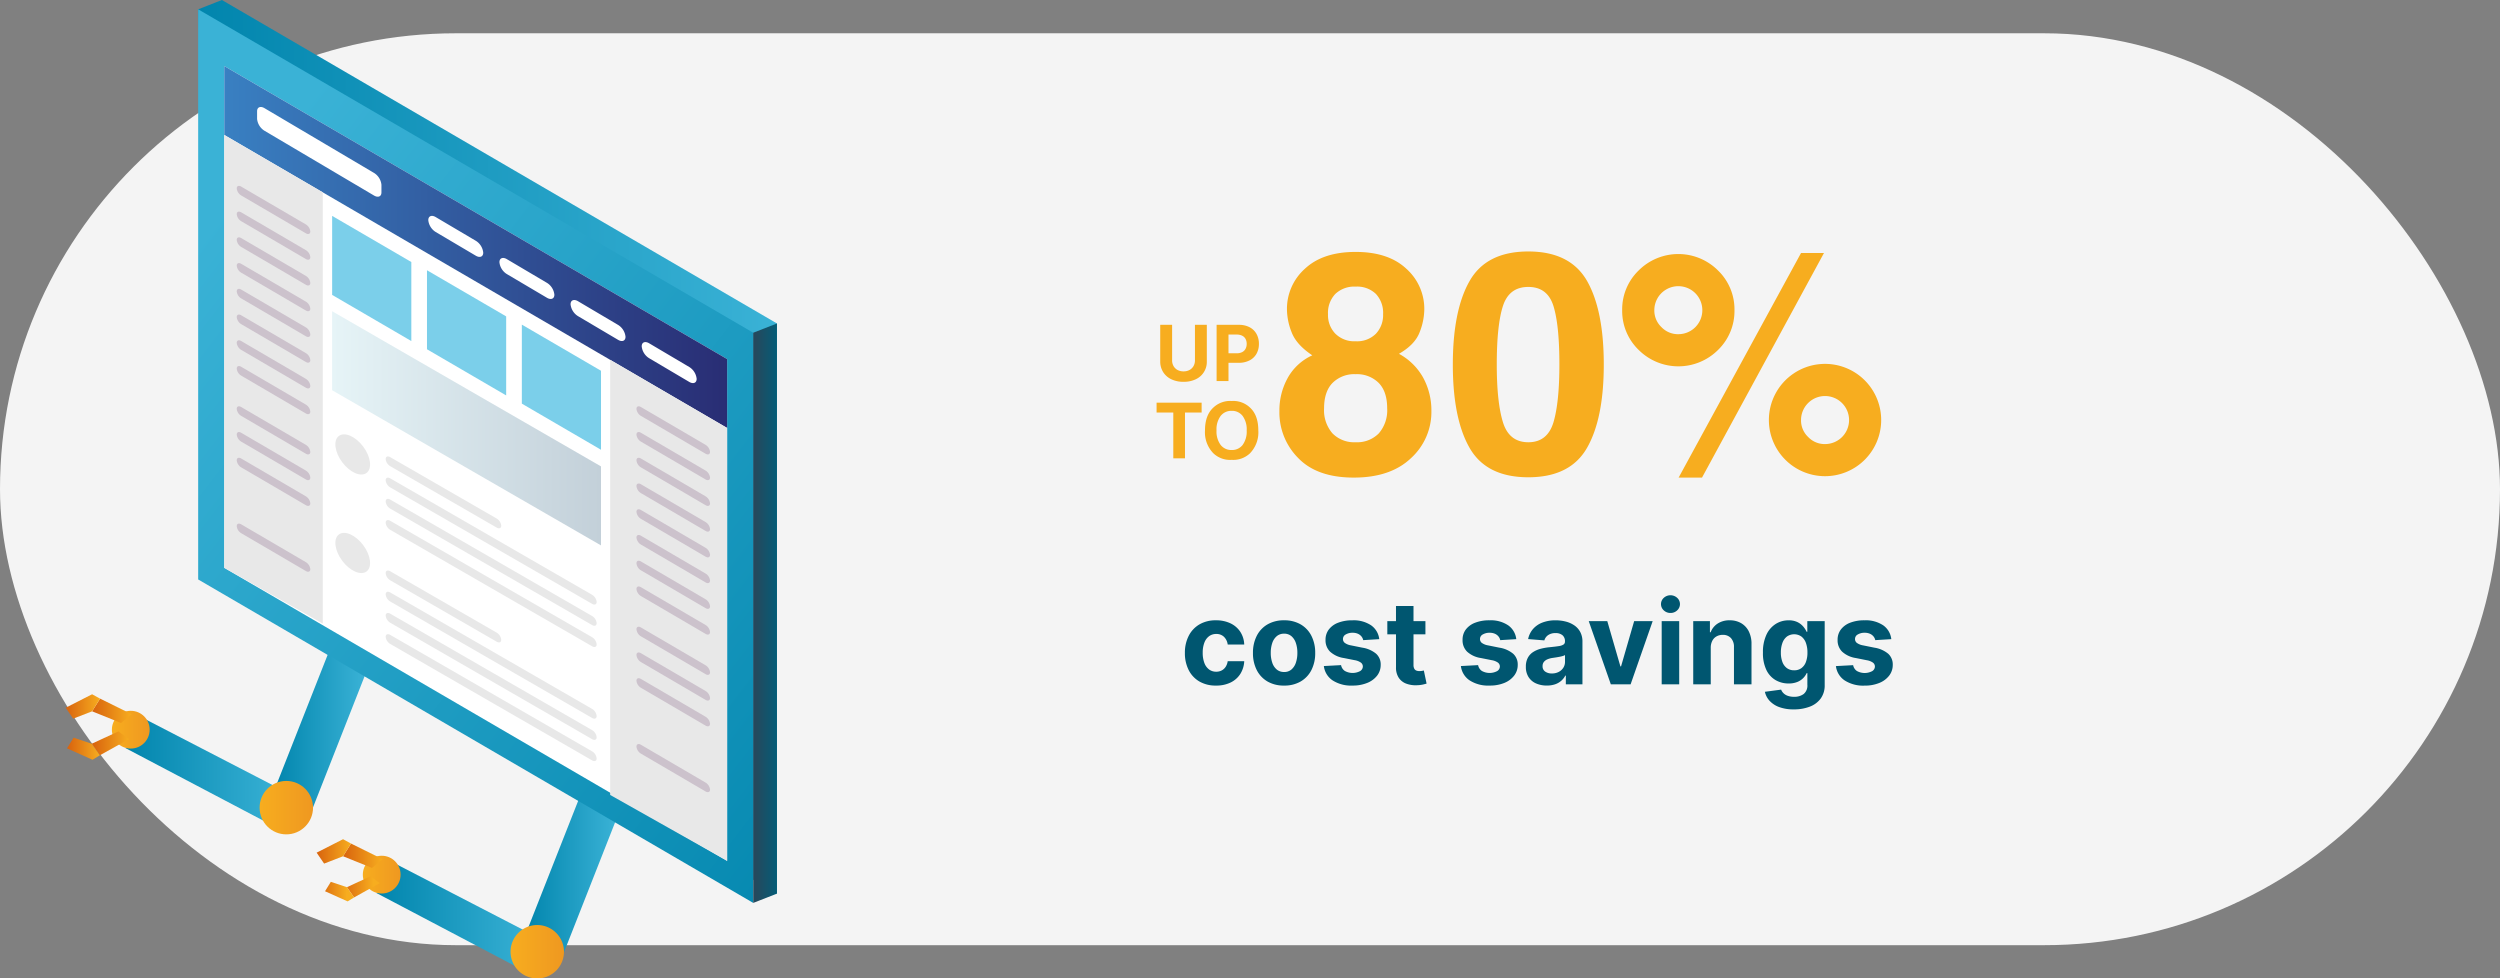
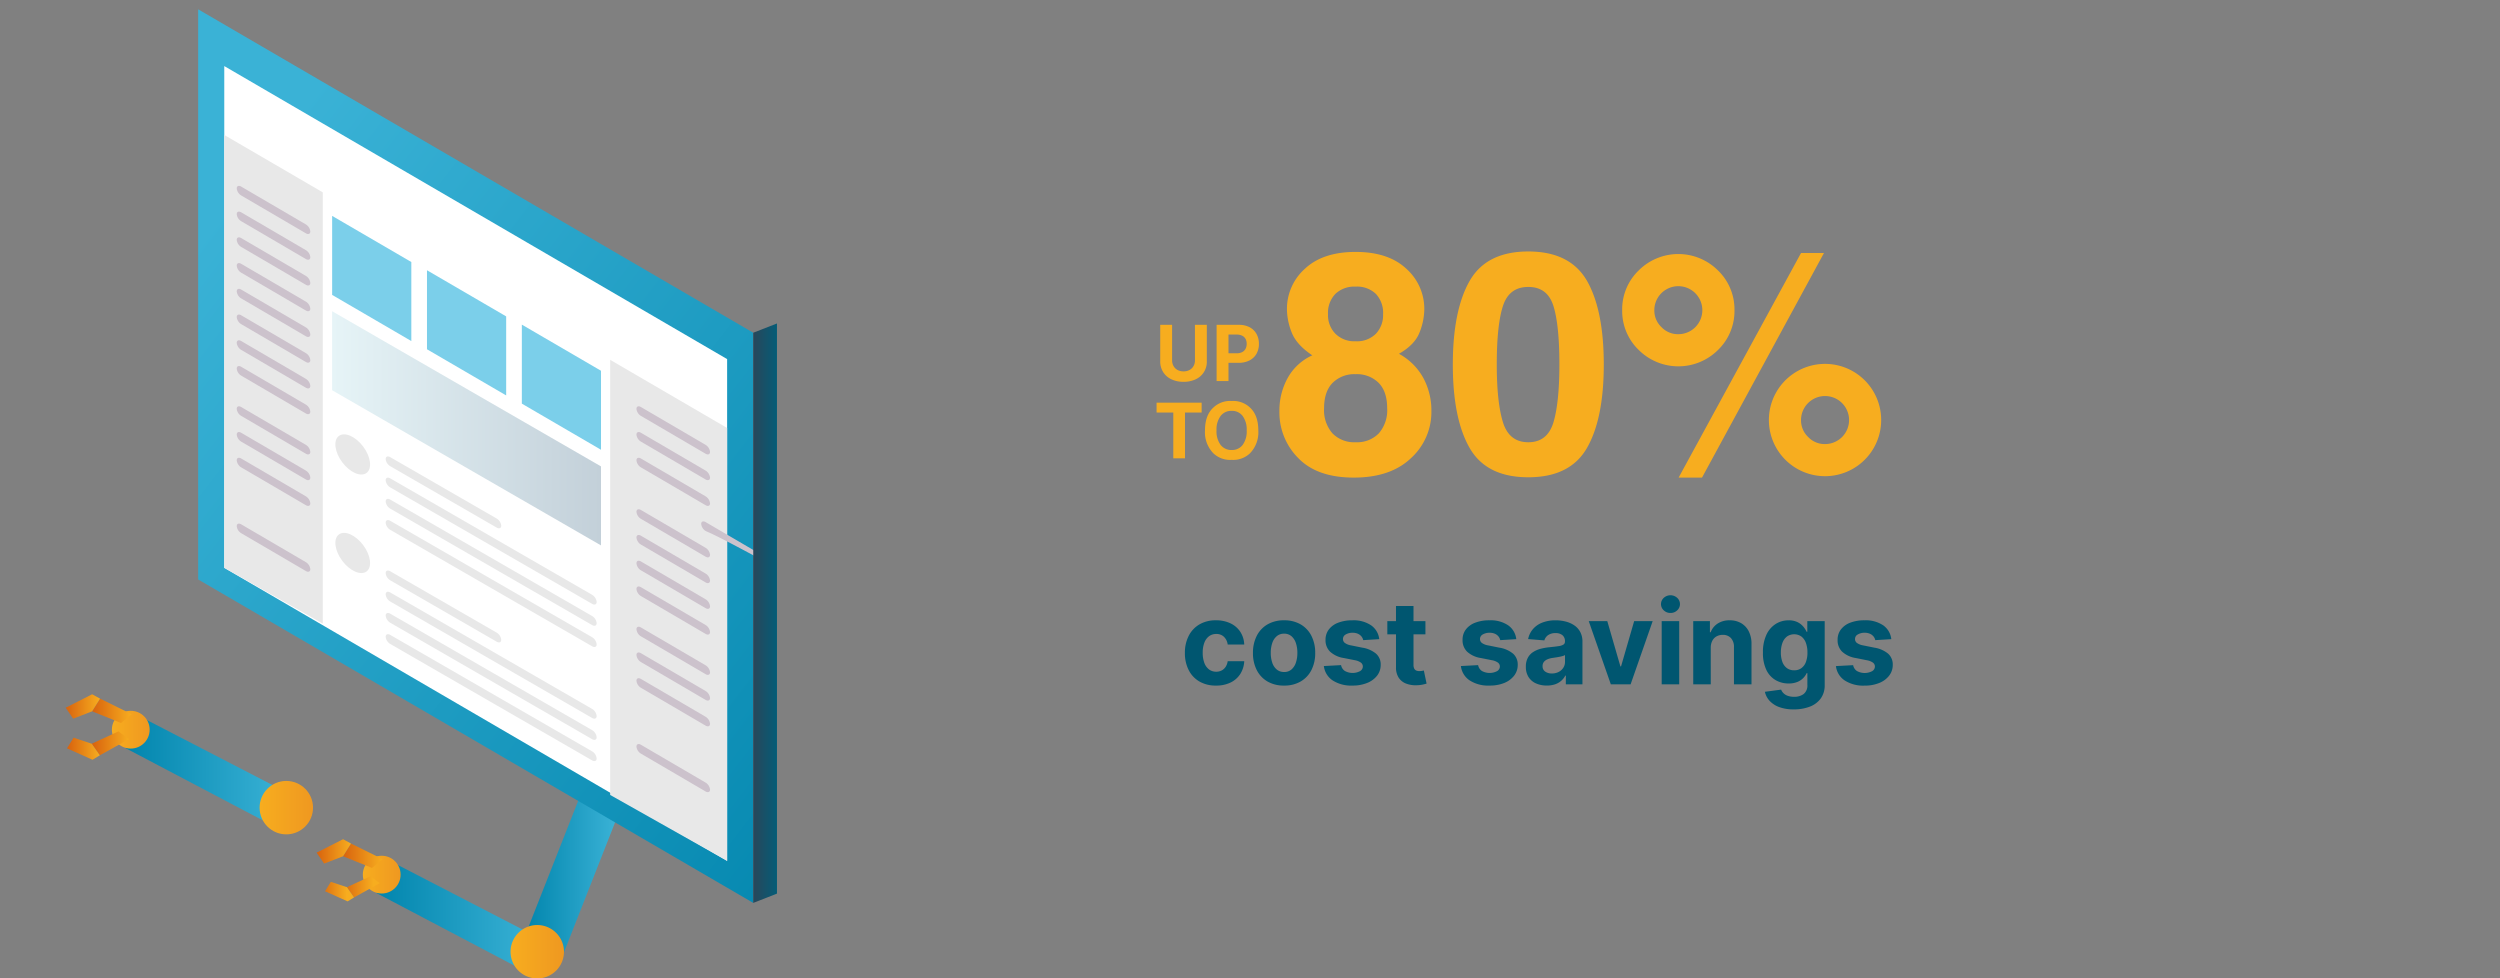
<svg xmlns="http://www.w3.org/2000/svg" xmlns:xlink="http://www.w3.org/1999/xlink" id="application-onboarding-img01" width="647" height="253.225" viewBox="0 0 647 253.225">
  <rect x="0" y="0" width="647" height="253.225" fill="#808080" stroke="none" />
  <defs>
    <linearGradient id="linear-gradient" y1="0.5" x2="1" y2="0.5" gradientUnits="objectBoundingBox">
      <stop offset="0" stop-color="#0185ad" />
      <stop offset="1" stop-color="#3ab2d6" />
    </linearGradient>
    <linearGradient id="linear-gradient-4" x1="1.032" y1="1.161" x2="0.185" y2="0.109" xlink:href="#linear-gradient" />
    <linearGradient id="linear-gradient-5" y1="0.5" x2="1" y2="0.5" gradientUnits="objectBoundingBox">
      <stop offset="0" stop-color="#3980c2" />
      <stop offset="1" stop-color="#292d74" />
    </linearGradient>
    <linearGradient id="linear-gradient-6" y1="0.5" x2="1" y2="0.5" gradientUnits="objectBoundingBox">
      <stop offset="0" stop-color="#e6f4f7" />
      <stop offset="1" stop-color="#c3d0d9" />
    </linearGradient>
    <linearGradient id="linear-gradient-7" y1="0.5" x2="1" y2="0.5" gradientUnits="objectBoundingBox">
      <stop offset="0" stop-color="#29475a" />
      <stop offset="1" stop-color="#045c77" />
      <stop offset="1" stop-color="#046677" />
    </linearGradient>
    <linearGradient id="linear-gradient-9" y1="0.5" x2="1" y2="0.5" gradientUnits="objectBoundingBox">
      <stop offset="0" stop-color="#f7ad1f" />
      <stop offset="1" stop-color="#ef9820" />
      <stop offset="1" stop-color="#f7ad1f" />
    </linearGradient>
    <linearGradient id="linear-gradient-11" y1="0.5" x2="1" y2="0.5" gradientUnits="objectBoundingBox">
      <stop offset="0" stop-color="#d8630e" />
      <stop offset="1" stop-color="#f7ad1f" />
    </linearGradient>
    <linearGradient id="linear-gradient-13" x1="0.019" y1="1.702" x2="1.024" y2="1.702" xlink:href="#linear-gradient-11" />
    <linearGradient id="linear-gradient-14" x1="0.016" y1="1.374" x2="1.004" y2="1.374" xlink:href="#linear-gradient-11" />
    <linearGradient id="linear-gradient-19" x1="-0.202" y1="-12.258" x2="0.803" y2="-12.258" xlink:href="#linear-gradient-11" />
    <linearGradient id="linear-gradient-20" x1="-0.235" y1="-13.754" x2="0.754" y2="-13.754" xlink:href="#linear-gradient-11" />
  </defs>
-   <rect id="Rectangle_4424" data-name="Rectangle 4424" width="647" height="236" rx="118" transform="translate(0 8.613)" fill="#f4f4f4" />
  <path id="Path_6176" data-name="Path 6176" d="M9.2,29.315a8.312,8.312,0,0,1-4.321-1.071A7.139,7.139,0,0,1,2.116,25.27a9.585,9.585,0,0,1-.965-4.392,9.55,9.55,0,0,1,.976-4.412A7.2,7.2,0,0,1,4.9,13.492a8.244,8.244,0,0,1,4.285-1.069,8.538,8.538,0,0,1,3.747.777,6.232,6.232,0,0,1,2.547,2.186,6.411,6.411,0,0,1,1.027,3.3H12.23a3.386,3.386,0,0,0-.953-1.974,2.763,2.763,0,0,0-2.021-.753,3.043,3.043,0,0,0-1.835.57A3.671,3.671,0,0,0,6.2,18.186a7.058,7.058,0,0,0-.437,2.632,7.26,7.26,0,0,0,.433,2.66,3.682,3.682,0,0,0,1.219,1.673,3.033,3.033,0,0,0,1.843.576,3.023,3.023,0,0,0,1.4-.319,2.738,2.738,0,0,0,1.03-.929A3.581,3.581,0,0,0,12.23,23h4.278a6.714,6.714,0,0,1-1.014,3.3,6.157,6.157,0,0,1-2.509,2.219A8.4,8.4,0,0,1,9.2,29.315Zm17.616,0a8.333,8.333,0,0,1-4.289-1.058A7.155,7.155,0,0,1,19.747,25.3a9.515,9.515,0,0,1-.98-4.422,9.561,9.561,0,0,1,.98-4.435,7.149,7.149,0,0,1,2.785-2.962,8.333,8.333,0,0,1,4.289-1.058,8.333,8.333,0,0,1,4.289,1.058,7.149,7.149,0,0,1,2.785,2.962,9.561,9.561,0,0,1,.98,4.435,9.515,9.515,0,0,1-.98,4.422,7.155,7.155,0,0,1-2.785,2.957A8.333,8.333,0,0,1,26.821,29.315Zm.026-3.511a2.807,2.807,0,0,0,1.881-.646,3.947,3.947,0,0,0,1.148-1.764,7.737,7.737,0,0,0,.388-2.542,7.769,7.769,0,0,0-.388-2.549,3.977,3.977,0,0,0-1.148-1.77,2.8,2.8,0,0,0-1.881-.65,2.883,2.883,0,0,0-1.92.65,3.926,3.926,0,0,0-1.161,1.77,7.769,7.769,0,0,0-.388,2.549,7.737,7.737,0,0,0,.388,2.542,3.9,3.9,0,0,0,1.161,1.764A2.9,2.9,0,0,0,26.847,25.8ZM51.452,17.3l-4.151.256a2.245,2.245,0,0,0-.46-.959,2.467,2.467,0,0,0-.922-.691,3.285,3.285,0,0,0-1.363-.259,3.362,3.362,0,0,0-1.779.441,1.312,1.312,0,0,0-.718,1.17,1.243,1.243,0,0,0,.461,1,3.75,3.75,0,0,0,1.61.65l2.966.6a7.312,7.312,0,0,1,3.555,1.574,3.737,3.737,0,0,1,1.175,2.858,4.515,4.515,0,0,1-.945,2.824A6.11,6.11,0,0,1,48.3,28.641a9.83,9.83,0,0,1-3.764.674,8.835,8.835,0,0,1-5.176-1.355,5.207,5.207,0,0,1-2.247-3.7l4.457-.239a2.3,2.3,0,0,0,.981,1.512,4.144,4.144,0,0,0,3.914.05,1.4,1.4,0,0,0,.738-1.2,1.257,1.257,0,0,0-.517-1.021,3.845,3.845,0,0,0-1.58-.616l-2.829-.562a6.733,6.733,0,0,1-3.569-1.66,4.1,4.1,0,0,1-1.161-3.019A4.348,4.348,0,0,1,38.4,14.8a5.452,5.452,0,0,1,2.423-1.756,9.916,9.916,0,0,1,3.653-.617,8.117,8.117,0,0,1,4.887,1.308A5.057,5.057,0,0,1,51.452,17.3ZM63.4,12.636v3.409H53.54V12.636Zm-7.619-3.92h4.534V23.967a2.017,2.017,0,0,0,.2.979,1.062,1.062,0,0,0,.541.486,2.144,2.144,0,0,0,.8.137,3.655,3.655,0,0,0,.647-.058q.321-.058.487-.1L63.7,28.8q-.339.109-.96.251a8.132,8.132,0,0,1-1.5.175,6.879,6.879,0,0,1-2.872-.436,4,4,0,0,1-1.913-1.559,4.748,4.748,0,0,1-.669-2.659ZM86.915,17.3l-4.151.256a2.244,2.244,0,0,0-.46-.959,2.467,2.467,0,0,0-.922-.691,3.285,3.285,0,0,0-1.363-.259,3.362,3.362,0,0,0-1.779.441,1.312,1.312,0,0,0-.718,1.17,1.243,1.243,0,0,0,.461,1,3.75,3.75,0,0,0,1.61.65l2.966.6a7.312,7.312,0,0,1,3.555,1.574,3.737,3.737,0,0,1,1.175,2.858,4.515,4.515,0,0,1-.945,2.824,6.11,6.11,0,0,1-2.578,1.888A9.83,9.83,0,0,1,80,29.315a8.835,8.835,0,0,1-5.176-1.355,5.207,5.207,0,0,1-2.247-3.7l4.457-.239a2.3,2.3,0,0,0,.981,1.512,4.144,4.144,0,0,0,3.914.05,1.4,1.4,0,0,0,.738-1.2,1.257,1.257,0,0,0-.517-1.021,3.845,3.845,0,0,0-1.58-.616l-2.829-.562a6.733,6.733,0,0,1-3.569-1.66,4.1,4.1,0,0,1-1.161-3.019,4.348,4.348,0,0,1,.853-2.716A5.452,5.452,0,0,1,76.29,13.04a9.916,9.916,0,0,1,3.653-.617,8.117,8.117,0,0,1,4.887,1.308A5.057,5.057,0,0,1,86.915,17.3Zm7.909,12.009a6.782,6.782,0,0,1-2.788-.546A4.387,4.387,0,0,1,90.1,27.131a4.836,4.836,0,0,1-.707-2.7,4.8,4.8,0,0,1,.5-2.292,4.026,4.026,0,0,1,1.359-1.488,6.684,6.684,0,0,1,1.968-.857,14.522,14.522,0,0,1,2.321-.409q1.421-.14,2.3-.274a3.223,3.223,0,0,0,1.271-.4.893.893,0,0,0,.4-.792v-.06a1.967,1.967,0,0,0-.637-1.568,2.645,2.645,0,0,0-1.792-.554,3.213,3.213,0,0,0-1.951.536,2.491,2.491,0,0,0-.956,1.348l-4.2-.341A5.746,5.746,0,0,1,91.222,14.7a6.087,6.087,0,0,1,2.424-1.683,9.282,9.282,0,0,1,3.445-.591,10.487,10.487,0,0,1,2.619.321,6.945,6.945,0,0,1,2.222.989,4.832,4.832,0,0,1,1.539,1.717,5.227,5.227,0,0,1,.566,2.513V29h-4.3V26.733H99.6a4.638,4.638,0,0,1-1.054,1.344,4.691,4.691,0,0,1-1.587.906A6.5,6.5,0,0,1,94.824,29.307Zm1.3-3.128a3.754,3.754,0,0,0,1.765-.4,3.081,3.081,0,0,0,1.2-1.085,2.811,2.811,0,0,0,.435-1.54V21.415a2.283,2.283,0,0,1-.576.247,8.5,8.5,0,0,1-.827.2q-.455.089-.912.16t-.83.124a5.542,5.542,0,0,0-1.4.372,2.268,2.268,0,0,0-.929.688,1.706,1.706,0,0,0-.331,1.071A1.631,1.631,0,0,0,94.4,25.7,2.9,2.9,0,0,0,96.128,26.179Zm26.088-13.543L116.5,29h-5.114l-5.719-16.364h4.8l3.392,11.71h.17l3.392-11.71ZM124.543,29V12.636h4.534V29Zm2.279-18.477a2.455,2.455,0,0,1-1.735-.673,2.175,2.175,0,0,1,0-3.238,2.568,2.568,0,0,1,3.467,0,2.183,2.183,0,0,1,0,3.238A2.444,2.444,0,0,1,126.821,10.523Zm10.42,9.017V29h-4.534V12.636h4.321v2.889h.187a4.622,4.622,0,0,1,1.827-2.267,5.54,5.54,0,0,1,3.1-.835,5.758,5.758,0,0,1,2.975.747,5.075,5.075,0,0,1,1.971,2.125,7.1,7.1,0,0,1,.7,3.281V29H143.25V19.386a3.331,3.331,0,0,0-.768-2.348,2.75,2.75,0,0,0-2.138-.848,3.217,3.217,0,0,0-1.616.4,2.737,2.737,0,0,0-1.09,1.146A3.92,3.92,0,0,0,137.241,19.54Zm21.494,15.938a10.572,10.572,0,0,1-3.781-.6,6.33,6.33,0,0,1-2.5-1.636,4.991,4.991,0,0,1-1.2-2.319l4.2-.562a2.68,2.68,0,0,0,.6.916,2.973,2.973,0,0,0,1.1.683,4.794,4.794,0,0,0,1.682.259,3.993,3.993,0,0,0,2.443-.716,2.8,2.8,0,0,0,.966-2.4V26.1h-.187a4.427,4.427,0,0,1-.9,1.288,4.527,4.527,0,0,1-1.532,1,5.862,5.862,0,0,1-2.237.385,6.632,6.632,0,0,1-3.348-.861,6.063,6.063,0,0,1-2.4-2.631,9.965,9.965,0,0,1-.892-4.494,10.561,10.561,0,0,1,.907-4.643,6.513,6.513,0,0,1,2.416-2.789,6.191,6.191,0,0,1,3.308-.929,5.1,5.1,0,0,1,2.295.463,4.606,4.606,0,0,1,1.5,1.148,5.963,5.963,0,0,1,.876,1.354h.179V12.636h4.5V29.162a5.768,5.768,0,0,1-1.024,3.493,6.215,6.215,0,0,1-2.828,2.113A11.26,11.26,0,0,1,158.736,35.477Zm.094-10.116a3.1,3.1,0,0,0,1.857-.549,3.422,3.422,0,0,0,1.172-1.577,6.722,6.722,0,0,0,.406-2.468,7.053,7.053,0,0,0-.4-2.5,3.621,3.621,0,0,0-1.168-1.647,3.269,3.269,0,0,0-3.757.017,3.678,3.678,0,0,0-1.159,1.668,7.091,7.091,0,0,0-.393,2.46,6.775,6.775,0,0,0,.4,2.441,3.451,3.451,0,0,0,1.163,1.592A3.1,3.1,0,0,0,158.829,25.361ZM183.971,17.3l-4.15.256a2.244,2.244,0,0,0-.46-.959,2.467,2.467,0,0,0-.922-.691,3.285,3.285,0,0,0-1.363-.259,3.362,3.362,0,0,0-1.779.441,1.312,1.312,0,0,0-.718,1.17,1.243,1.243,0,0,0,.461,1,3.75,3.75,0,0,0,1.61.65l2.966.6a7.312,7.312,0,0,1,3.555,1.574,3.737,3.737,0,0,1,1.175,2.858,4.515,4.515,0,0,1-.945,2.824,6.11,6.11,0,0,1-2.578,1.888,9.83,9.83,0,0,1-3.764.674,8.835,8.835,0,0,1-5.176-1.355,5.207,5.207,0,0,1-2.247-3.7l4.457-.239a2.3,2.3,0,0,0,.981,1.512,4.144,4.144,0,0,0,3.914.05,1.4,1.4,0,0,0,.738-1.2,1.257,1.257,0,0,0-.517-1.021,3.845,3.845,0,0,0-1.58-.616L174.8,22.19a6.733,6.733,0,0,1-3.569-1.66,4.1,4.1,0,0,1-1.161-3.019,4.348,4.348,0,0,1,.853-2.716,5.452,5.452,0,0,1,2.423-1.756A9.916,9.916,0,0,1,177,12.423a8.117,8.117,0,0,1,4.887,1.308A5.057,5.057,0,0,1,183.971,17.3Z" transform="translate(305.5 148.112)" fill="#005670" />
  <g id="Group_8641" data-name="Group 8641" transform="translate(-57.159 -39.588)">
    <path id="Path_6158" data-name="Path 6158" d="M207.311,245.524l-14.417,36.588,9.521,5.717,14.3-36.355Z" fill="url(#linear-gradient)" />
-     <path id="Path_6104" data-name="Path 6104" d="M142.366,208.014,127.948,244.6l9.521,5.717,14.3-36.355Z" fill="url(#linear-gradient)" />
    <g id="Group_8633" data-name="Group 8633">
-       <path id="Path_6105" data-name="Path 6105" d="M258.236,123.3,114.586,39.588,108.445,42l6.141,145.15,143.65,83.708Z" fill="url(#linear-gradient)" />
      <path id="Path_6106" data-name="Path 6106" d="M252.1,125.7,108.445,42V189.553L252.1,273.262Z" fill="url(#linear-gradient-4)" />
      <path id="Path_6107" data-name="Path 6107" d="M245.339,132.52,115.2,56.687V186.55l130.137,75.834Z" fill="#fff" />
-       <path id="Path_6108" data-name="Path 6108" d="M115.2,56.687,245.339,132.52v17.829L115.2,74.515Z" fill="url(#linear-gradient-5)" />
      <path id="Path_6109" data-name="Path 6109" d="M140.695,89.371v111.61L115.2,186.55V74.515Z" fill="#e8e8e8" />
      <g id="Group_8626" data-name="Group 8626">
        <path id="Path_6110" data-name="Path 6110" d="M153.95,90.187,125.62,73.436a4.085,4.085,0,0,1-1.926-3.07V68.379c0-1.062.867-1.419,1.926-.792l28.33,16.75a4.088,4.088,0,0,1,1.926,3.071v1.986C155.876,90.457,155.009,90.814,153.95,90.187Z" fill="#fff" />
        <path id="Path_6111" data-name="Path 6111" d="M180.294,105.764l-10.368-6.13A4.085,4.085,0,0,1,168,96.563h0c0-1.062.867-1.419,1.926-.792l10.368,6.13a4.085,4.085,0,0,1,1.926,3.071h0C182.22,106.034,181.353,106.391,180.294,105.764Z" fill="#fff" />
        <path id="Path_6112" data-name="Path 6112" d="M198.705,116.651l-10.368-6.13a4.088,4.088,0,0,1-1.926-3.071h0c0-1.063.867-1.42,1.926-.793l10.368,6.13a4.085,4.085,0,0,1,1.926,3.071h0C200.631,116.92,199.764,117.277,198.705,116.651Z" fill="#fff" />
        <path id="Path_6113" data-name="Path 6113" d="M217.115,127.537l-10.367-6.13a4.088,4.088,0,0,1-1.926-3.071h0c0-1.063.867-1.419,1.926-.793l10.367,6.13a4.087,4.087,0,0,1,1.927,3.071h0C219.042,127.807,218.175,128.163,217.115,127.537Z" fill="#fff" />
        <path id="Path_6114" data-name="Path 6114" d="M235.526,138.423l-10.367-6.13a4.085,4.085,0,0,1-1.926-3.071h0c0-1.062.867-1.419,1.926-.793l10.367,6.131a4.083,4.083,0,0,1,1.927,3.07h0C237.453,138.693,236.586,139.05,235.526,138.423Z" fill="#fff" />
      </g>
      <path id="Path_6115" data-name="Path 6115" d="M215.071,132.711V245.322l30.268,17.062V150.349Z" fill="#e8e8e8" />
      <g id="Group_8627" data-name="Group 8627">
        <path id="Path_6116" data-name="Path 6116" d="M136.324,99.97l-16.752-9.8a2.409,2.409,0,0,1-1.145-1.818h0c0-.632.515-.847,1.145-.479l16.752,9.8a2.41,2.41,0,0,1,1.146,1.818h0C137.47,100.123,136.954,100.338,136.324,99.97Z" fill="#ccc2cc" />
        <path id="Path_6117" data-name="Path 6117" d="M136.324,106.631l-16.752-9.8a2.41,2.41,0,0,1-1.145-1.818h0c0-.632.515-.847,1.145-.479l16.752,9.8a2.408,2.408,0,0,1,1.146,1.818h0C137.47,106.784,136.954,107,136.324,106.631Z" fill="#ccc2cc" />
        <path id="Path_6118" data-name="Path 6118" d="M136.324,113.291l-16.752-9.8a2.41,2.41,0,0,1-1.145-1.819h0c0-.631.515-.847,1.145-.478l16.752,9.8a2.408,2.408,0,0,1,1.146,1.818h0C137.47,113.444,136.954,113.66,136.324,113.291Z" fill="#ccc2cc" />
        <path id="Path_6119" data-name="Path 6119" d="M136.324,119.952l-16.752-9.8a2.407,2.407,0,0,1-1.145-1.818h0c0-.632.515-.847,1.145-.479l16.752,9.8a2.412,2.412,0,0,1,1.146,1.819h0C137.47,120.105,136.954,120.321,136.324,119.952Z" fill="#ccc2cc" />
        <path id="Path_6120" data-name="Path 6120" d="M136.324,126.613l-16.752-9.8A2.409,2.409,0,0,1,118.427,115h0c0-.632.515-.847,1.145-.479l16.752,9.8a2.41,2.41,0,0,1,1.146,1.818h0C137.47,126.766,136.954,126.981,136.324,126.613Z" fill="#ccc2cc" />
        <path id="Path_6121" data-name="Path 6121" d="M136.324,133.274l-16.752-9.8a2.41,2.41,0,0,1-1.145-1.818h0c0-.632.515-.847,1.145-.479l16.752,9.8a2.408,2.408,0,0,1,1.146,1.818h0C137.47,133.427,136.954,133.642,136.324,133.274Z" fill="#ccc2cc" />
        <path id="Path_6122" data-name="Path 6122" d="M136.324,139.934l-16.752-9.8a2.41,2.41,0,0,1-1.145-1.819h0c0-.631.515-.847,1.145-.478l16.752,9.8a2.408,2.408,0,0,1,1.146,1.818h0C137.47,140.087,136.954,140.3,136.324,139.934Z" fill="#ccc2cc" />
        <path id="Path_6123" data-name="Path 6123" d="M136.324,146.6l-16.752-9.8a2.407,2.407,0,0,1-1.145-1.818h0c0-.632.515-.847,1.145-.478l16.752,9.8a2.412,2.412,0,0,1,1.146,1.819h0C137.47,146.748,136.954,146.964,136.324,146.6Z" fill="#ccc2cc" />
        <path id="Path_6124" data-name="Path 6124" d="M136.324,157.016l-16.752-9.8a2.407,2.407,0,0,1-1.145-1.818h0c0-.632.515-.847,1.145-.478l16.752,9.8a2.412,2.412,0,0,1,1.146,1.819h0C137.47,157.169,136.954,157.385,136.324,157.016Z" fill="#ccc2cc" />
        <path id="Path_6125" data-name="Path 6125" d="M136.324,163.677l-16.752-9.8a2.409,2.409,0,0,1-1.145-1.818h0c0-.632.515-.847,1.145-.479l16.752,9.8a2.411,2.411,0,0,1,1.146,1.818h0C137.47,163.83,136.954,164.045,136.324,163.677Z" fill="#ccc2cc" />
        <path id="Path_6126" data-name="Path 6126" d="M136.324,170.338l-16.752-9.8a2.41,2.41,0,0,1-1.145-1.818h0c0-.632.515-.847,1.145-.479l16.752,9.8a2.41,2.41,0,0,1,1.146,1.818h0C137.47,170.491,136.954,170.706,136.324,170.338Z" fill="#ccc2cc" />
        <path id="Path_6127" data-name="Path 6127" d="M136.324,187.376l-16.752-9.8a2.41,2.41,0,0,1-1.145-1.818h0c0-.632.515-.847,1.145-.479l16.752,9.8a2.41,2.41,0,0,1,1.146,1.818h0C137.47,187.529,136.954,187.744,136.324,187.376Z" fill="#ccc2cc" />
      </g>
      <g id="Group_8628" data-name="Group 8628">
        <path id="Path_6128" data-name="Path 6128" d="M239.772,157.016l-16.752-9.8a2.407,2.407,0,0,1-1.145-1.818h0c0-.632.515-.847,1.145-.478l16.752,9.8a2.41,2.41,0,0,1,1.145,1.819h0C240.917,157.169,240.4,157.385,239.772,157.016Z" fill="#ccc2cc" />
        <path id="Path_6129" data-name="Path 6129" d="M239.772,163.677l-16.752-9.8a2.409,2.409,0,0,1-1.145-1.818h0c0-.632.515-.847,1.145-.479l16.752,9.8a2.41,2.41,0,0,1,1.145,1.818h0C240.917,163.83,240.4,164.045,239.772,163.677Z" fill="#ccc2cc" />
        <path id="Path_6130" data-name="Path 6130" d="M239.772,170.338l-16.752-9.8a2.41,2.41,0,0,1-1.145-1.818h0c0-.632.515-.847,1.145-.479l16.752,9.8a2.409,2.409,0,0,1,1.145,1.818h0C240.917,170.491,240.4,170.706,239.772,170.338Z" fill="#ccc2cc" />
-         <path id="Path_6131" data-name="Path 6131" d="M239.772,177l-16.752-9.8a2.41,2.41,0,0,1-1.145-1.819h0c0-.631.515-.847,1.145-.478l16.752,9.8a2.407,2.407,0,0,1,1.145,1.818h0C240.917,177.152,240.4,177.367,239.772,177Z" fill="#ccc2cc" />
+         <path id="Path_6131" data-name="Path 6131" d="M239.772,177a2.41,2.41,0,0,1-1.145-1.819h0c0-.631.515-.847,1.145-.478l16.752,9.8a2.407,2.407,0,0,1,1.145,1.818h0C240.917,177.152,240.4,177.367,239.772,177Z" fill="#ccc2cc" />
        <path id="Path_6132" data-name="Path 6132" d="M239.772,183.659l-16.752-9.8a2.407,2.407,0,0,1-1.145-1.818h0c0-.631.515-.847,1.145-.478l16.752,9.8a2.41,2.41,0,0,1,1.145,1.819h0C240.917,183.812,240.4,184.028,239.772,183.659Z" fill="#ccc2cc" />
        <path id="Path_6133" data-name="Path 6133" d="M239.772,190.32l-16.752-9.8a2.407,2.407,0,0,1-1.145-1.818h0c0-.632.515-.847,1.145-.479l16.752,9.8a2.41,2.41,0,0,1,1.145,1.818h0C240.917,190.473,240.4,190.688,239.772,190.32Z" fill="#ccc2cc" />
        <path id="Path_6134" data-name="Path 6134" d="M239.772,196.981l-16.752-9.8a2.409,2.409,0,0,1-1.145-1.818h0c0-.632.515-.847,1.145-.479l16.752,9.8a2.409,2.409,0,0,1,1.145,1.818h0C240.917,197.134,240.4,197.349,239.772,196.981Z" fill="#ccc2cc" />
        <path id="Path_6135" data-name="Path 6135" d="M239.772,203.642l-16.752-9.8a2.41,2.41,0,0,1-1.145-1.819h0c0-.631.515-.847,1.145-.478l16.752,9.8a2.407,2.407,0,0,1,1.145,1.818h0C240.917,203.795,240.4,204.01,239.772,203.642Z" fill="#ccc2cc" />
        <path id="Path_6136" data-name="Path 6136" d="M239.772,214.063l-16.752-9.8a2.41,2.41,0,0,1-1.145-1.818h0c0-.631.515-.846,1.145-.478l16.752,9.8a2.407,2.407,0,0,1,1.145,1.818h0C240.917,214.216,240.4,214.431,239.772,214.063Z" fill="#ccc2cc" />
        <path id="Path_6137" data-name="Path 6137" d="M239.772,220.723l-16.752-9.8a2.41,2.41,0,0,1-1.145-1.819h0c0-.631.515-.847,1.145-.478l16.752,9.8a2.407,2.407,0,0,1,1.145,1.818h0C240.917,220.876,240.4,221.092,239.772,220.723Z" fill="#ccc2cc" />
        <path id="Path_6138" data-name="Path 6138" d="M239.772,227.384l-16.752-9.8a2.407,2.407,0,0,1-1.145-1.818h0c0-.632.515-.847,1.145-.479l16.752,9.8a2.41,2.41,0,0,1,1.145,1.819h0C240.917,227.537,240.4,227.753,239.772,227.384Z" fill="#ccc2cc" />
        <path id="Path_6139" data-name="Path 6139" d="M239.772,244.422l-16.752-9.8a2.407,2.407,0,0,1-1.145-1.818h0c0-.632.515-.847,1.145-.479l16.752,9.8a2.41,2.41,0,0,1,1.145,1.819h0C240.917,244.575,240.4,244.791,239.772,244.422Z" fill="#ccc2cc" />
      </g>
      <path id="Path_6140" data-name="Path 6140" d="M163.61,107.4,143.117,95.462v20.45l20.493,11.942Z" fill="#7bcfea" />
      <path id="Path_6141" data-name="Path 6141" d="M212.7,160.293l-69.586-40.161v20.45L212.7,180.743Z" fill="url(#linear-gradient-6)" />
      <path id="Path_6142" data-name="Path 6142" d="M188.157,121.471,167.664,109.53v20.45l20.493,11.942Z" fill="#7bcfea" />
      <path id="Path_6143" data-name="Path 6143" d="M212.7,135.54,192.211,123.6v20.45L212.7,155.989Z" fill="#7bcfea" />
      <g id="Group_8630" data-name="Group 8630">
        <path id="Path_6144" data-name="Path 6144" d="M185.711,176.134l-27.571-15.9a2.428,2.428,0,0,1-1.167-1.842h0c0-.643.525-.867,1.167-.5l27.571,15.9a2.43,2.43,0,0,1,1.166,1.843h0C186.877,176.28,186.352,176.5,185.711,176.134Z" fill="#e8e8e8" />
        <g id="Group_8629" data-name="Group 8629">
          <path id="Path_6145" data-name="Path 6145" d="M210.406,195.869,158.14,165.722a2.428,2.428,0,0,1-1.167-1.842h0c0-.643.525-.867,1.167-.5l52.266,30.147a2.428,2.428,0,0,1,1.167,1.842h0C211.573,196.015,211.048,196.239,210.406,195.869Z" fill="#e8e8e8" />
          <path id="Path_6146" data-name="Path 6146" d="M210.406,201.36,158.14,171.214a2.428,2.428,0,0,1-1.167-1.843h0c0-.643.525-.866,1.167-.5l52.266,30.147a2.428,2.428,0,0,1,1.167,1.842h0C211.573,201.506,211.048,201.73,210.406,201.36Z" fill="#e8e8e8" />
          <path id="Path_6147" data-name="Path 6147" d="M210.406,206.851,158.14,176.705a2.428,2.428,0,0,1-1.167-1.842h0c0-.644.525-.867,1.167-.5l52.266,30.146a2.428,2.428,0,0,1,1.167,1.842h0C211.573,207,211.048,207.221,210.406,206.851Z" fill="#e8e8e8" />
        </g>
      </g>
      <g id="Group_8632" data-name="Group 8632">
        <ellipse id="Ellipse_360" data-name="Ellipse 360" cx="3.386" cy="5.977" rx="3.386" ry="5.977" transform="translate(142.151 179.941) rotate(-36.825)" fill="#e8e8e8" />
        <ellipse id="Ellipse_361" data-name="Ellipse 361" cx="3.386" cy="5.977" rx="3.386" ry="5.977" transform="translate(142.151 154.441) rotate(-36.825)" fill="#e8e8e8" />
        <path id="Path_6148" data-name="Path 6148" d="M185.711,205.665l-27.571-15.9a2.428,2.428,0,0,1-1.167-1.842h0c0-.644.525-.867,1.167-.5l27.571,15.9a2.43,2.43,0,0,1,1.166,1.842h0C186.877,205.812,186.352,206.035,185.711,205.665Z" fill="#e8e8e8" />
        <g id="Group_8631" data-name="Group 8631">
          <path id="Path_6149" data-name="Path 6149" d="M210.406,225.4,158.14,195.254a2.428,2.428,0,0,1-1.167-1.842h0c0-.643.525-.867,1.167-.5l52.266,30.146a2.428,2.428,0,0,1,1.167,1.843h0C211.573,225.547,211.048,225.77,210.406,225.4Z" fill="#e8e8e8" />
          <path id="Path_6150" data-name="Path 6150" d="M210.406,230.892,158.14,200.745a2.428,2.428,0,0,1-1.167-1.842h0c0-.643.525-.867,1.167-.5l52.266,30.147a2.425,2.425,0,0,1,1.167,1.842h0C211.573,231.038,211.048,231.262,210.406,230.892Z" fill="#e8e8e8" />
          <path id="Path_6151" data-name="Path 6151" d="M210.406,236.383,158.14,206.236a2.427,2.427,0,0,1-1.167-1.842h0c0-.643.525-.867,1.167-.5l52.266,30.147a2.428,2.428,0,0,1,1.167,1.842h0C211.573,236.529,211.048,236.753,210.406,236.383Z" fill="#e8e8e8" />
        </g>
      </g>
      <path id="Path_6152" data-name="Path 6152" d="M258.236,123.3,252.1,125.7V273.262l6.141-2.408Z" fill="url(#linear-gradient-7)" />
    </g>
    <path id="Path_6153" data-name="Path 6153" d="M130.095,254.491,89.643,233.2l4.839-7.622L131.256,244.6Z" fill="url(#linear-gradient)" />
    <circle id="Ellipse_362" data-name="Ellipse 362" cx="6.913" cy="6.913" r="6.913" transform="translate(124.343 241.696)" fill="url(#linear-gradient-9)" />
    <circle id="Ellipse_363" data-name="Ellipse 363" cx="4.888" cy="4.888" r="4.888" transform="translate(86.114 223.545)" fill="url(#linear-gradient-9)" />
    <path id="Path_6154" data-name="Path 6154" d="M88.489,226.7,81,223.675l2.054-3.287,8.179,4.041Z" fill="url(#linear-gradient-11)" />
    <path id="Path_6155" data-name="Path 6155" d="M81,219.265l-6.838,3.484,1.935,2.83,4.9-1.9,2.054-3.287Z" fill="url(#linear-gradient-11)" />
    <path id="Path_6156" data-name="Path 6156" d="M87.818,228.867l-6.919,3.2,2.088,3,7.519-4.186Z" fill="url(#linear-gradient-13)" />
    <path id="Path_6157" data-name="Path 6157" d="M81.1,236.22l-6.6-2.966,1.693-2.756,4.707,1.567,2.088,3Z" fill="url(#linear-gradient-14)" />
    <path id="Path_6159" data-name="Path 6159" d="M195.04,292l-40.452-21.29,4.839-7.622L196.2,282.112Z" fill="url(#linear-gradient)" />
    <circle id="Ellipse_364" data-name="Ellipse 364" cx="4.888" cy="4.888" r="4.888" transform="translate(151.059 261.055)" fill="url(#linear-gradient-9)" />
    <path id="Path_6160" data-name="Path 6160" d="M153.435,264.212l-7.492-3.027L148,257.9l8.179,4.041Z" fill="url(#linear-gradient-11)" />
    <path id="Path_6161" data-name="Path 6161" d="M145.943,256.775l-6.838,3.484,1.935,2.83,4.9-1.9L148,257.9Z" fill="url(#linear-gradient-11)" />
    <path id="Path_6162" data-name="Path 6162" d="M153.062,266.362l-6.122,2.83,1.847,2.656,6.652-3.7Z" fill="url(#linear-gradient-19)" />
    <path id="Path_6163" data-name="Path 6163" d="M147.121,272.868l-5.843-2.624,1.5-2.438,4.165,1.387,1.847,2.656Z" fill="url(#linear-gradient-20)" />
    <path id="Path_6173" data-name="Path 6173" d="M6.913,0A6.913,6.913,0,1,1,0,6.913,6.913,6.913,0,0,1,6.913,0Z" transform="translate(189.288 278.986)" fill="url(#linear-gradient-9)" />
  </g>
  <g id="Group_8642" data-name="Group 8642" transform="translate(-154 -1194.053)">
    <path id="Path_6175" data-name="Path 6175" d="M10.25,4.455h3.074V13.9a4.941,4.941,0,0,1-2.866,4.644A7.124,7.124,0,0,1,7.3,19.2a7.144,7.144,0,0,1-3.17-.663,5.033,5.033,0,0,1-2.107-1.857A5.126,5.126,0,0,1,1.267,13.9V4.455H4.341v9.182a2.954,2.954,0,0,0,.366,1.479,2.611,2.611,0,0,0,1.032,1.016A3.166,3.166,0,0,0,7.3,16.5a3.171,3.171,0,0,0,1.56-.368,2.6,2.6,0,0,0,1.03-1.016,2.963,2.963,0,0,0,.365-1.479ZM15.858,19V4.455h5.733a5.862,5.862,0,0,1,2.821.629,4.34,4.34,0,0,1,1.78,1.741,5.193,5.193,0,0,1,.615,2.555,5.117,5.117,0,0,1-.624,2.558,4.322,4.322,0,0,1-1.807,1.726,6.094,6.094,0,0,1-2.859.619H17.858V11.818h3.159a3.1,3.1,0,0,0,1.467-.309,2.033,2.033,0,0,0,.869-.859,2.689,2.689,0,0,0,.289-1.27,2.651,2.651,0,0,0-.289-1.266,1.992,1.992,0,0,0-.872-.842,3.207,3.207,0,0,0-1.475-.3H18.932V19Zm-3.876,5.605v2.549H7.676V39H4.648V27.154H.322V24.605ZM19.756,39.4a6.277,6.277,0,0,1-4.717-1.68,7.765,7.765,0,0,1-2.187-5.937q0-3.955,2.188-5.937a6.277,6.277,0,0,1,4.717-1.68,6.277,6.277,0,0,1,4.717,1.68q2.178,1.982,2.178,5.938a7.785,7.785,0,0,1-2.178,5.938A6.277,6.277,0,0,1,19.756,39.4ZM22.6,35.533a5.911,5.911,0,0,0,1.045-3.75,5.9,5.9,0,0,0-1.05-3.745,3.431,3.431,0,0,0-2.837-1.323A3.477,3.477,0,0,0,16.9,28.033a5.833,5.833,0,0,0-1.064,3.75,5.833,5.833,0,0,0,1.064,3.75,3.477,3.477,0,0,0,2.852,1.318A3.449,3.449,0,0,0,22.6,35.533Z" transform="translate(453 1273.665)" fill="#f7ad1f" />
    <path id="Path_6174" data-name="Path 6174" d="M6.992,58.445A16.742,16.742,0,0,1,2.109,46.3a17.347,17.347,0,0,1,2.168-8.633,13.731,13.731,0,0,1,6.348-5.82q-4.1-2.734-5.332-5.918a16.582,16.582,0,0,1-1.23-5.957A13.9,13.9,0,0,1,8.711,9.441q4.648-4.355,13.125-4.355T34.961,9.441a13.9,13.9,0,0,1,4.648,10.527,16.582,16.582,0,0,1-1.23,5.957q-1.23,3.184-5.332,5.527a15.7,15.7,0,0,1,6.289,6.211A17.73,17.73,0,0,1,41.445,46.3a16.15,16.15,0,0,1-5.293,12.168q-5.293,5.02-14.785,5.02T6.992,58.445Zm6.68-12.891a9.1,9.1,0,0,0,2.168,6.484,7.833,7.833,0,0,0,6,2.3,7.833,7.833,0,0,0,6-2.3A9.1,9.1,0,0,0,30,45.555q0-4.336-2.207-6.582a7.971,7.971,0,0,0-5.957-2.246,7.971,7.971,0,0,0-5.957,2.246Q13.672,41.219,13.672,45.555Zm2.93-19.3a6.914,6.914,0,0,0,5.234,1.953,6.9,6.9,0,0,0,5.254-1.953,7.017,7.017,0,0,0,1.855-5.039,7.188,7.188,0,0,0-1.855-5.254,7.02,7.02,0,0,0-5.254-1.895,7.1,7.1,0,0,0-5.254,1.895,7.1,7.1,0,0,0-1.895,5.254A6.9,6.9,0,0,0,16.6,26.258ZM66.523,63.406q-10.82,0-15.176-7.578t-4.355-21.6q0-14.023,4.355-21.641T66.523,4.969q10.82,0,15.2,7.617,4.336,7.617,4.336,21.641T81.7,55.828Q77.344,63.406,66.523,63.406Zm6.523-14.258q1.523-5.156,1.523-14.922,0-10.234-1.543-15.156t-6.5-4.922q-4.961,0-6.562,4.922t-1.6,15.156q0,9.766,1.6,14.941t6.563,5.176Q71.484,54.344,73.047,49.148Zm55.742-.547a14.531,14.531,0,1,1,24.8,10.273,14.531,14.531,0,0,1-24.8-10.273ZM95.078,30.438A14,14,0,0,1,90.82,20.164,14,14,0,0,1,95.078,9.891a14.523,14.523,0,0,1,20.547,0,14,14,0,0,1,4.258,10.273,14.032,14.032,0,0,1-4.238,10.273,14.547,14.547,0,0,1-20.566,0Zm16.406,33.047H105.43l31.68-58.125h5.938Zm27.461-10.508a5.891,5.891,0,0,0,4.375,1.836,6.215,6.215,0,1,0-6.211-6.211A5.891,5.891,0,0,0,138.945,52.977ZM100.977,24.539a5.891,5.891,0,0,0,4.375,1.836,6.2,6.2,0,0,0,6.211-6.211,6.211,6.211,0,1,0-12.422,0A5.891,5.891,0,0,0,100.977,24.539Z" transform="translate(483 1254.165)" fill="#f7ad1f" />
  </g>
</svg>